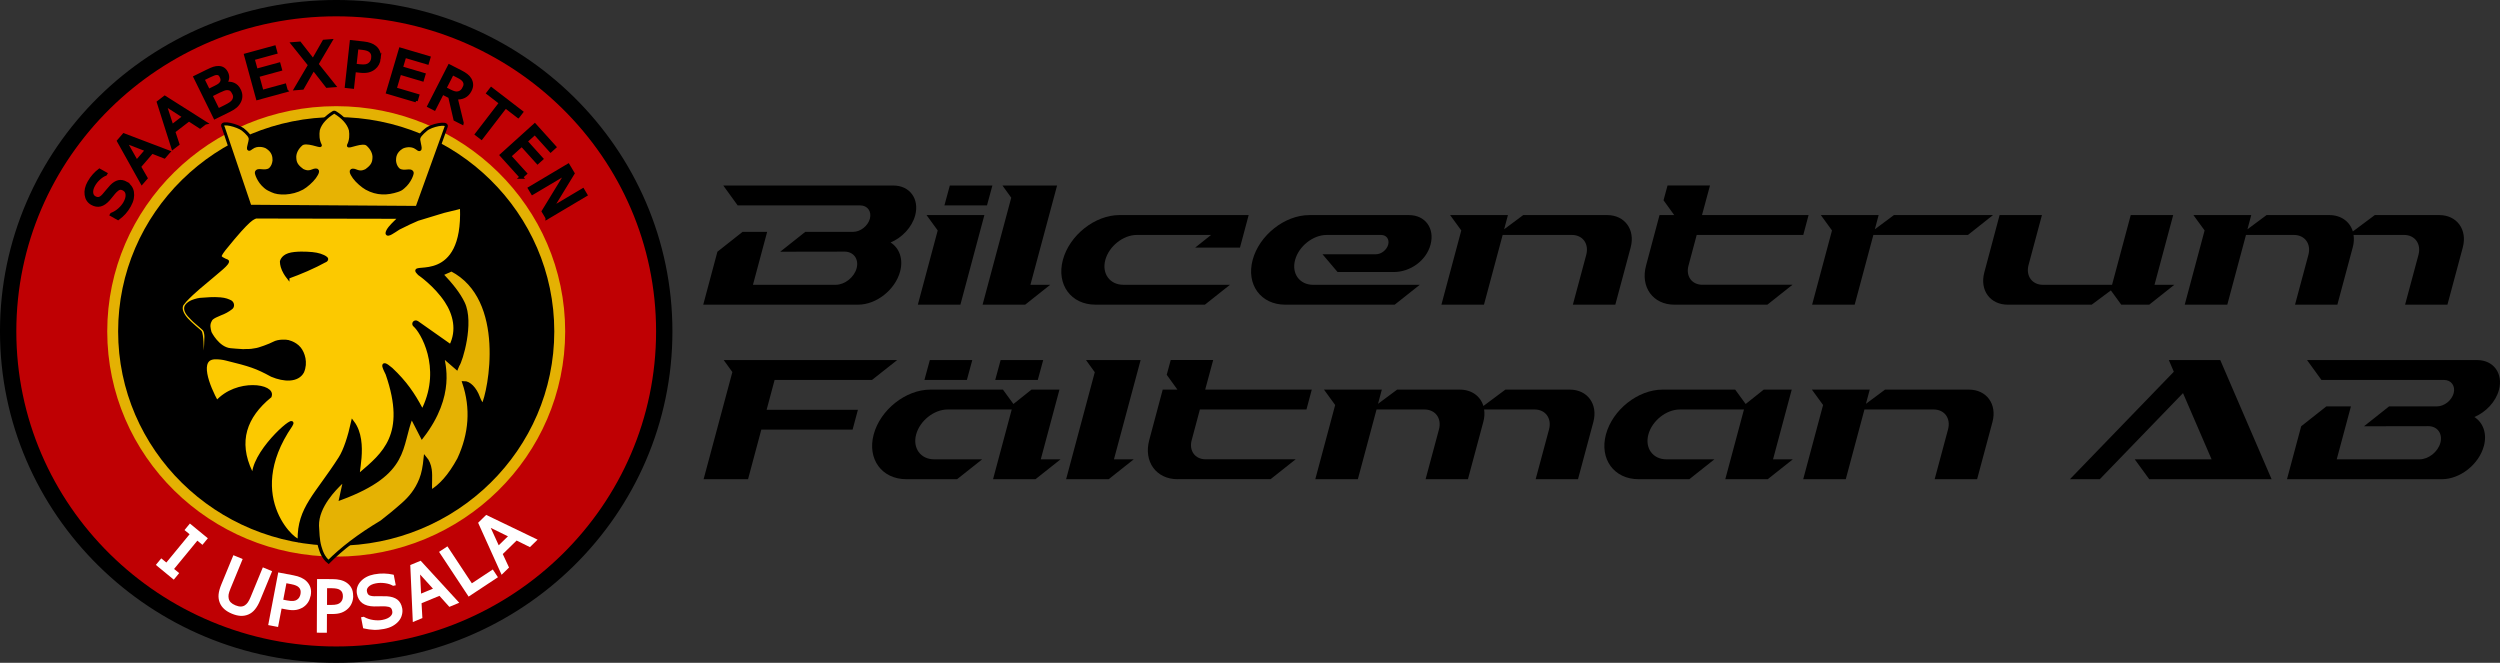
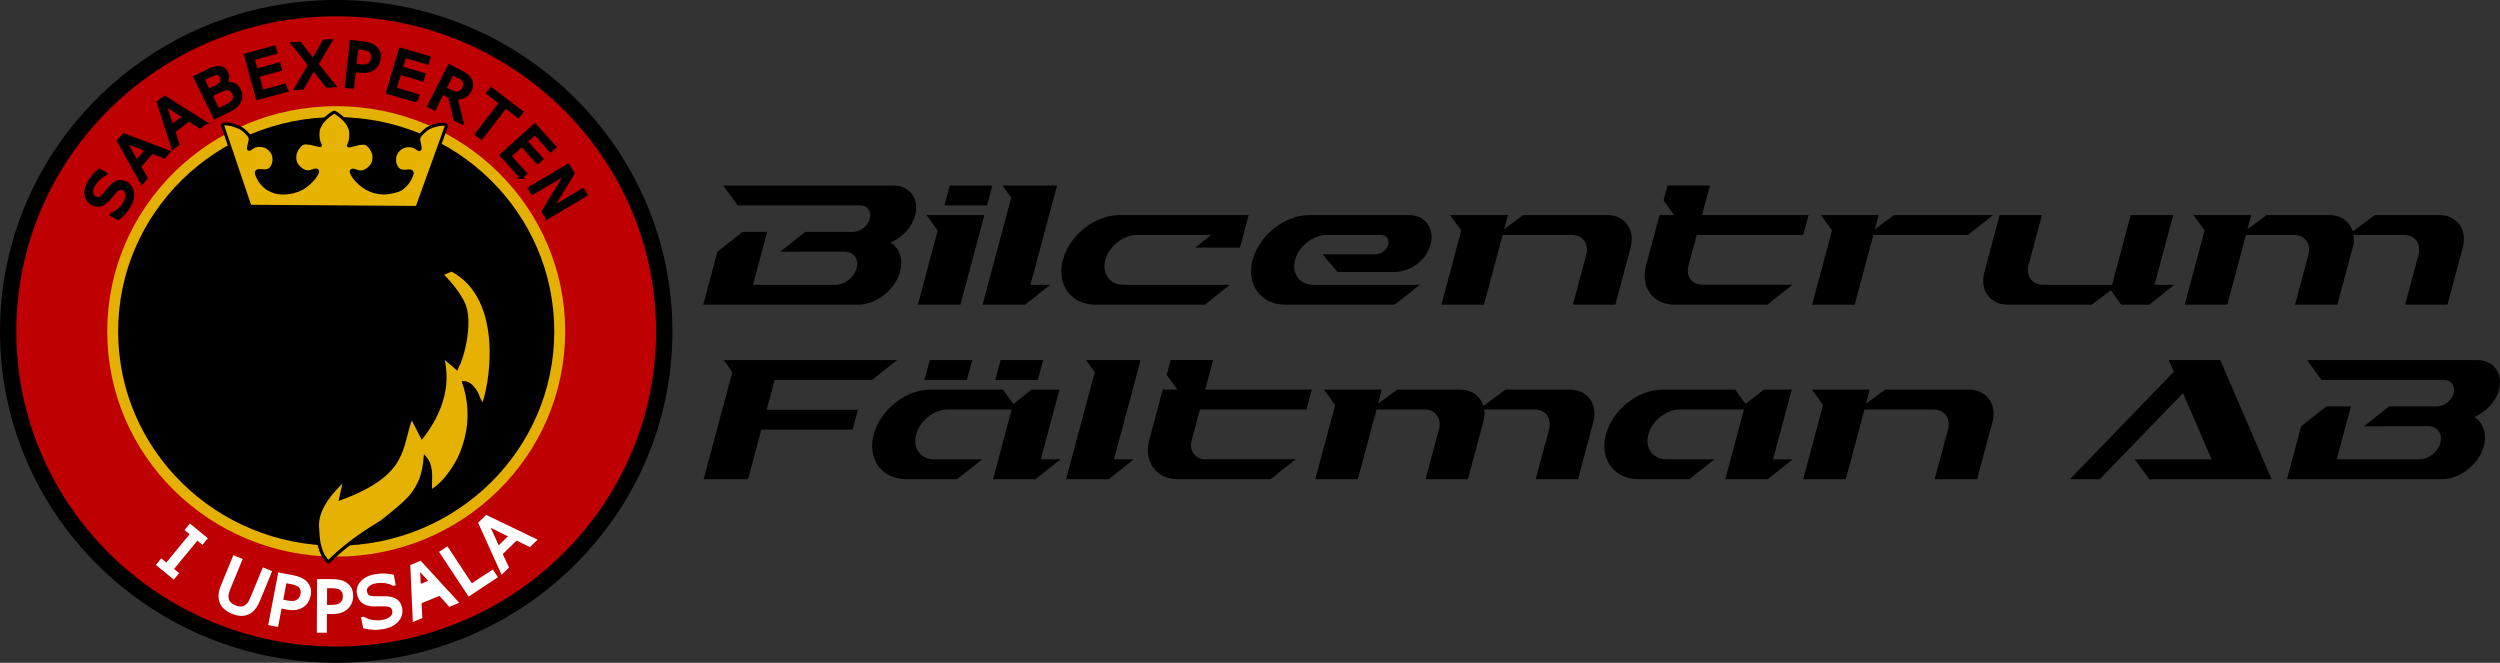
<svg xmlns="http://www.w3.org/2000/svg" id="svg1" viewBox="0 0 1180.08 312.87">
  <rect x="0" y="0" width="1180.08" height="312.87" fill="#333333" stroke="none" />
  <g id="g1">
    <ellipse id="path21651" cx="158.7" cy="156.43" rx="149.64" ry="150.62" style="fill: #bf0003; stroke: #bf0003; stroke-width: 9.47px;" />
    <ellipse id="path13630" cx="158.7" cy="156.43" rx="100.03" ry="98.42" style="stroke: #000; stroke-width: 7.19px;" />
    <ellipse id="ellipse10822" cx="158.7" cy="156.43" rx="105.51" ry="103.74" style="fill: none; stroke: #e4b103; stroke-width: 5.14px;" />
    <ellipse id="path10820" cx="158.7" cy="156.43" rx="154.85" ry="152.58" style="fill: none; stroke: #000; stroke-width: 7.71px;" />
    <g id="text1104">
      <path id="path629" d="M59.58,86.54c.72.4,1.33.97,1.85,1.7.52.72.85,1.53,1,2.4.16.96.14,1.96-.06,3.01-.19,1.04-.64,2.18-1.33,3.42-.75,1.33-1.54,2.46-2.39,3.39-.84.92-1.81,1.79-2.92,2.62l-3.07-1.73.1-.17c1.3-.5,2.5-1.24,3.61-2.23,1.11-.99,1.96-2.02,2.57-3.09.85-1.52,1.23-2.86,1.13-4.02-.09-1.17-.61-2.02-1.56-2.56-.82-.46-1.53-.6-2.15-.41-.61.18-1.25.62-1.93,1.31-.51.53-1.03,1.12-1.54,1.79-.51.66-1.08,1.35-1.7,2.06-1.27,1.44-2.54,2.32-3.82,2.65-1.28.31-2.6.09-3.94-.67-1.54-.87-2.44-2.23-2.69-4.09-.26-1.86.18-3.8,1.3-5.8.73-1.3,1.52-2.42,2.38-3.36.86-.94,1.7-1.73,2.53-2.36l2.9,1.63-.1.17c-.99.37-2,1.02-3.03,1.95-1.04.92-1.89,1.98-2.56,3.17-.74,1.31-1.06,2.52-.96,3.63.1,1.1.58,1.89,1.44,2.37.77.43,1.48.57,2.14.42.66-.15,1.39-.66,2.18-1.53.41-.46.97-1.14,1.69-2.02s1.35-1.61,1.9-2.19c1.13-1.17,2.26-1.89,3.39-2.17s2.35-.05,3.67.69h0Z" style="stroke: #000; stroke-miterlimit: 6.35; stroke-width: 1.59px;" />
      <path id="path631" d="M79.51,71.72l-1.96,2.27-5.82-2.28-5.98,6.93,3.11,5.42-1.87,2.16-10.98-19.66,2.45-2.84,21.05,8ZM69.34,70.78l-10.29-3.98,5.43,9.61,4.86-5.63Z" style="stroke: #000; stroke-miterlimit: 6.35; stroke-width: 1.59px;" />
      <path id="path633" d="M96.79,58.03l-2.37,1.83-5.24-3.4-7.25,5.59,1.96,5.94-2.26,1.74-6.82-21.46,2.97-2.29,19.02,12.05ZM87.01,55.08l-9.28-5.96,3.4,10.5,5.89-4.54Z" style="stroke: #000; stroke-miterlimit: 6.35; stroke-width: 1.59px;" />
      <path id="path635" d="M112.91,42.52c.46.94.7,1.86.7,2.76,0,.9-.19,1.73-.56,2.49-.44.91-1.03,1.7-1.77,2.36-.73.66-1.76,1.31-3.08,1.96l-6.73,3.32-9.35-18.98,5.62-2.77c1.39-.68,2.45-1.14,3.19-1.38.74-.24,1.5-.35,2.29-.34.88.02,1.61.24,2.21.67.59.41,1.09,1.02,1.48,1.82.44.9.59,1.78.45,2.65-.15.85-.51,1.66-1.09,2.42l.05.1c1.41-.37,2.7-.3,3.87.2,1.16.49,2.07,1.4,2.72,2.72h0ZM104.45,36.06c-.23-.46-.49-.81-.8-1.05s-.68-.37-1.12-.4c-.51-.03-1.07.07-1.66.3-.6.22-1.32.54-2.16.95l-3.01,1.48,2.7,5.48,3.26-1.61c.79-.39,1.4-.74,1.83-1.04.43-.32.78-.7,1.05-1.15.27-.45.39-.92.36-1.4-.03-.49-.18-1.01-.45-1.57ZM110.33,43.92c-.38-.76-.79-1.32-1.24-1.65-.45-.34-1.06-.51-1.81-.53-.51-.01-1.08.1-1.69.33-.61.22-1.33.53-2.17.94l-3.96,1.95,3.48,7.06,3.34-1.65c1.1-.54,1.98-1.05,2.63-1.5.65-.47,1.12-.96,1.42-1.49.31-.57.47-1.12.49-1.65.01-.53-.15-1.14-.48-1.81h0Z" style="stroke: #000; stroke-miterlimit: 6.35; stroke-width: 1.59px;" />
      <path id="path637" d="M135.05,42.73l-13.45,3.68-5.59-20.41,13.45-3.68.66,2.41-10.73,2.94,1.53,5.59,10.73-2.94.66,2.41-10.73,2.94,2.07,7.58,10.73-2.94.66,2.41Z" style="stroke: #000; stroke-miterlimit: 6.35; stroke-width: 1.59px;" />
      <path id="path639" d="M156.02,19.3l-6.48,10.99,8.09,10.11-3.24.25-6.43-8.24-5.22,9.14-3.06.24,6.54-11.11-8-10,3.23-.25,6.35,8.13,5.15-9.02,3.07-.24Z" style="stroke: #000; stroke-miterlimit: 6.35; stroke-width: 1.59px;" />
      <path id="path641" d="M178.94,27.6c-.1.93-.36,1.78-.78,2.55-.41.76-.93,1.39-1.58,1.91-.8.65-1.72,1.1-2.75,1.36-1.03.25-2.3.29-3.8.13l-2.8-.31-.86,7.84-2.8-.31,2.3-21.03,5.71.63c1.26.14,2.32.36,3.17.68.85.3,1.59.72,2.22,1.24.74.62,1.29,1.36,1.63,2.21.35.85.47,1.89.33,3.11h0ZM176.02,27.36c.08-.73.02-1.37-.17-1.93-.2-.56-.53-1.04-1.01-1.44-.42-.34-.92-.61-1.49-.79-.56-.19-1.28-.34-2.17-.44l-2.77-.3-.92,8.41,2.36.26c1.13.12,2.06.13,2.79,0,.73-.13,1.34-.39,1.83-.79.49-.4.86-.85,1.09-1.32.24-.48.4-1.03.47-1.65h0Z" style="stroke: #000; stroke-miterlimit: 6.35; stroke-width: 1.59px;" />
      <path id="path643" d="M196.4,47.53l-13.37-3.96,6.01-20.29,13.37,3.96-.71,2.4-10.67-3.16-1.65,5.56,10.67,3.16-.71,2.4-10.67-3.16-2.23,7.54,10.67,3.16-.71,2.4Z" style="stroke: #000; stroke-miterlimit: 6.35; stroke-width: 1.59px;" />
      <path id="path645" d="M218.09,58l-3.25-1.66-2.48-10.71-3.53-1.8-3.82,7.49-2.51-1.28,9.62-18.85,5.28,2.69c1.14.58,2.05,1.14,2.73,1.68.69.53,1.24,1.14,1.65,1.83.46.78.72,1.59.76,2.45.06.85-.17,1.77-.68,2.78-.69,1.36-1.62,2.32-2.77,2.89-1.15.56-2.44.77-3.88.62l2.88,11.86ZM219.14,41.46c.28-.54.42-1.07.44-1.58.03-.52-.1-1.03-.39-1.54-.24-.43-.58-.82-1.03-1.17-.45-.36-1.01-.71-1.68-1.05l-2.95-1.5-3.63,7.11,2.53,1.29c.79.4,1.52.69,2.18.86.66.16,1.3.15,1.91-.02.56-.16,1.05-.42,1.46-.79.42-.37.81-.91,1.18-1.62h0Z" style="stroke: #000; stroke-miterlimit: 6.35; stroke-width: 1.59px;" />
      <path id="path647" d="M244.6,54.9l-5.99-4.61-11.37,14.79-2.23-1.72,11.37-14.79-5.99-4.61,1.52-1.98,14.22,10.93-1.52,1.98Z" style="stroke: #000; stroke-miterlimit: 6.35; stroke-width: 1.59px;" />
      <path id="path649" d="M246.07,83.59l-9.34-10.35,15.71-14.18,9.34,10.35-1.86,1.68-7.45-8.26-4.3,3.88,7.45,8.26-1.86,1.68-7.45-8.26-5.83,5.26,7.45,8.26-1.86,1.68Z" style="stroke: #000; stroke-miterlimit: 6.35; stroke-width: 1.59px;" />
      <path id="path651" d="M258.26,102.76l-1.78-2.99,11.15-18.29-16.28,9.67-1.34-2.26,18.19-10.81,2.23,3.75-10.18,16.69,14.86-8.82,1.34,2.26-18.19,10.81Z" style="stroke: #000; stroke-miterlimit: 6.35; stroke-width: 1.59px;" />
    </g>
    <path id="path590061-3" d="M190,120.62c-3.17,1.64,8.31,2.12,14.68-3.04,5.01-4.05,9.02-12.28,7.09-11.71-5.47.53-9.96,5.98-14.42,9.98-2.37,2.13-5.03,3.65-7.35,4.76Z" style="fill: none; stroke: #000; stroke-width: 1.01px;" />
    <path id="path590063-3" d="M105.36,60.07l-.27-.71c-.43-2.07,6.96-.17,9.52,1.73,2.17,1.82,3.84,3.42,3.48,5-.26,2.19-2.07,5.96.79,3.63,2.58-1.9,6.01-.94,7.07-.27,3.2,1.98,3.45,4.55,3.42,6.35-.18,1.53-.64,2.79-1.61,3.82l-.49.43c-2.59,1.56-5.6-.54-6.25,1.3-.14.4.97,4.2,4.16,6.85,1.02.94,2.19,1.38,3.29,1.9,2.88,1.46,9.18,1.54,14.29-1.27,1.73-.97,4.37-3.25,5.76-5.16,1.42-1.98,2.24-3.86-.1-3.33-2.41.97-3.52,1.07-5.65.04-1.85-1.39-3.49-2.8-3.61-5.56-.31-2.57,1.14-5.03,3.03-6.68,2.28-2.1,9.52,1.39,9,.41-1.22-2.35-1.28-4.95-.95-7.2.97-3.6,4.06-6.34,6.99-8.18.31-.18.61-.39,1.25.09l-.03-.02c2.91,1.82,6,4.56,6.97,8.16.33,2.25.29,4.87-.93,7.22-.5,1.35,6.72-2.51,9-.41,1.89,1.66,3.34,4.11,3.03,6.68-.13,2.77-1.76,4.18-3.61,5.56-2.13,1.03-3.24.93-5.65-.04-2.34-.53-1.52,1.34-.1,3.33,1.38,1.92,4.06,4.19,5.79,5.16,5.1,2.81,9.92,2.59,14.72,1.01,1.08-.38,1.72-.63,2.73-1.56,3.18-2.65,4.3-6.45,4.16-6.85-.66-1.84-3.66.26-6.25-1.3l-.49-.43c-.97-1.04-1.43-2.3-1.61-3.82-.03-1.8.23-4.37,3.42-6.35,1.06-.67,4.49-1.62,7.03.28,2.82,2.33,1.26-1.5,1.01-3.68-.36-1.59,1.31-3.18,3.48-5.02,2.27-2.02,10.12-3.7,9.51-1.53l-13.8,38.27-78.88-.54-12.61-37.31" style="fill: #e7b303; stroke: #000; stroke-width: 1.45px;" />
    <g id="g9195">
-       <path id="path590068-8" d="M127.41,187.05c-11.56,9.5-15.98,21.21-8.97,35.84,0,0,1.17,1.59,1.31.36,1.36-11.94,21.28-28.42,17.56-22.49-24.03,34.99,3.97,57.21,3.96,54.11-.21-15.07,8.2-21.25,19.29-38.62,2.32-3.64,4.4-10.08,5.91-16.91,7.21,9.52.85,26.78,3.09,24.87l.4-.34c11.02-9.42,22.81-18.52,12.84-47.32-.35-1.02-4.35-7.61,1.87-2.29,6.6,6.18,10.48,11.96,13.89,18.4,0,0,.77,1.4,1.55.05,9.14-19.42-1.03-36.4-4.38-39.16-.9-.74.08-2.06,1.17-1.31,1.4.96,15.84,11.15,15.84,11.15,3.88-7.51,1.79-15.33-2.1-21.23-5.06-7.69-12.76-12.94-12.76-12.94l-.8-.9c-3.31-3.74,22.26,6.35,20.82-30.38-.03-.16-.04-.33-2.23.28l-6.3,1.53-12.24,3.73c-2.81,1.16-4.79,2.15-8.98,4.23-2.29,1.46-5.33,3.73-5.4,2.34.37-3.01,7.87-8.13,5.48-7.55l-67.51-.13c-1.37.78-2.49-.14-14.63,14.9,0,0-2.85,3.43-2.16,4.08l.69.64h0c2.69,1.63,2.9.93,2.69,1.63-.29.97-2.46,2.82-2.46,2.82l-1.45,1.25-3.02,2.56c-4.48,3.79-9.04,7.34-12.96,11.55-.48.51-1.07,1.3-1.51,1.84-.66,1.25-.76,3.08.97,5.63,1.39,2.06,4,4.29,7.56,7.32.42.32.76,3.21.81,4.6l.25,6.61v-1.15,1.47s.74,1.84,1.43-1.89l.2-3.65.13-3.54s.04-1.11-.29-2.34c-.33-1.23-.93-1.59-1.42-2.03-2.88-2.57-3.23-2.67-4.71-4.18l-1.57-1.66c-1.68-1.9-1.93-3.48-1.18-4.5.7-.95,1.71-1.55,2.76-1.99,1.75-.65,3.12-1,4.63-1.03,2.25-.14,4.98-.47,8.5-.17,2.36.19,3.67.77,4.81,1.33,1.09.68,1.26,2.28.18,2.95-1.47,1.15-3.13,2.03-4.99,2.72-4.06,1.62-4.45,2.42-4.83,3.27-1.01,1.82-.57,3.71-.05,5.62,0,0,3.67,7.5,9.57,8.1,1.55.2,3.26.24,6.06.46,2.03-.17,2.72.17,5.94-.47,1.5-.13,6.94-2.17,8.48-3.03,2.52-1.4,6.23-.91,6.23-.91-.02-.1,3.71.6,5.92,3.3,1.82,2.22,3.32,6.72,1.45,11.02-2.32,4.26-8.58,4.1-14.43,1.63-7.33-3.99-10.18-4.89-21.57-7.7-1.58-.39-3.21-.6-4.79-.6-9.52-.25-3.57,13.94.35,21.04,9.6-10.73,27.37-7.81,25.09-2.82h0Z" style="fill: #fcc900; stroke: #000; stroke-miterlimit: 4.39; stroke-width: 1.56px;" />
      <path id="path590059-1" d="M135.9,130.88c5.93-2.14,11.92-4.65,18.03-8.01.56-.47.19-.91-.12-1.11-.34-.21-.63-.52-1.09-.68-2.11-1-4.37-1.38-7.51-1.52,0,0-5.79-.39-8.92.65s-3.45,3.32-3.45,3.32c0,0,0,1.76.91,3.78s2.15,3.58,2.15,3.58Z" style="stroke: #000; stroke-miterlimit: 4.39; stroke-width: 1.45px;" />
    </g>
    <path id="path590069-5" d="M216.08,172.43l-.53,1.27-6.68-5.78c.26,3.57,5.71,18.33-9.66,38.27l-4.94-9.61c-5.83,14.19-.99,26.62-33.39,38.68l1.96-8.95-2.12,1.79c-2.38,2.37-11.08,10.78-10.92,20.02.22,2.92.18,6.54,1.15,9.93.72,2.53,1.77,5.29,4.14,7.17,6.1-6.1,14.09-12.35,24.98-18.84,2.88-2.22,6.56-5.2,10.26-8.49,3.15-2.81,6.22-6.32,8.31-11.59,1.14-2.88,1.69-5.98,2.1-10.08,1.09,1.26,2,3.34,2.29,5.52.43,3.19-.08,7.07.21,10.43,4.46-2.63,8.92-7.28,13.37-15.48,5.56-11.97,6.38-24.07,2.37-36.04,2.45-.07,5.24,2.74,6.78,6.92.54,1.47,1.31,2.82,2.14,4,3.36-6.66,11.91-50.5-14.78-64.25l-4.72,2.13c4.85,5.15,8.1,9.22,10.21,13.57,4.52,9.3-1.04,27.53-2.53,29.4h0Z" style="fill: rgba(229, 178, 3, 1); stroke: #000; stroke-width: 1.56px;" />
    <g id="text1514">
      <g id="path1835">
        <path id="path1854" d="M81.91,272.49l-7.23-5.95,1.54-1.87,2.4,1.97,11.99-14.58-2.4-1.97,1.54-1.87,7.23,5.95-1.54,1.87-2.4-1.97-11.99,14.58,2.4,1.97-1.54,1.87Z" style="fill: #fff;" />
        <path id="path1856" d="M89.64,247.11l-2.54,3.1,2.4,1.97-10.98,13.35-2.4-1.97-2.55,3.1,8.46,6.96.51-.61,2.04-2.48-2.4-1.97,10.98-13.35,2.4,1.97,2.55-3.1-8.47-6.96ZM89.86,249.34l6.01,4.95-.53.64-2.4-1.98-13,15.81,2.4,1.98-.53.64-6.01-4.94.53-.65,2.4,1.98,13-15.81-2.4-1.97.53-.65Z" style="fill: #fff;" />
      </g>
      <g id="path1837">
        <path id="path1860" d="M122.02,283.17c-.66,1.59-1.4,2.91-2.25,3.95-.83,1.04-1.8,1.78-2.92,2.24-1.06.43-2.17.62-3.33.54-1.15-.07-2.4-.39-3.75-.94-1.37-.57-2.5-1.24-3.37-2.03-.87-.78-1.51-1.67-1.92-2.67-.46-1.13-.64-2.34-.52-3.63.13-1.28.53-2.75,1.21-4.41l5.41-13.13,2.92,1.2-5.47,13.27c-.49,1.19-.8,2.16-.92,2.91-.12.76-.1,1.49.05,2.21.17.82.56,1.54,1.16,2.17.61.63,1.44,1.16,2.48,1.59,1.05.43,2.01.64,2.88.63.87-.02,1.66-.26,2.37-.73.61-.4,1.15-.93,1.6-1.58.47-.66.92-1.52,1.36-2.59l5.5-13.35,2.92,1.2-5.41,13.13Z" style="fill: #fff;" />
        <path id="path1862" d="M110.16,262.07l-5.71,13.86c-.7,1.71-1.13,3.25-1.27,4.64h0c-.13,1.41.07,2.75.58,4,.45,1.11,1.17,2.11,2.12,2.96.96.86,2.16,1.57,3.6,2.17,1.41.58,2.74.92,4,1,1.27.08,2.5-.12,3.67-.6,1.25-.51,2.34-1.35,3.24-2.48.9-1.12,1.69-2.5,2.36-4.14l5.71-13.86-4.39-1.81-5.8,14.08c-.43,1.03-.86,1.85-1.27,2.44h0c-.4.58-.86,1.03-1.38,1.38-.59.39-1.21.58-1.94.6-.73.01-1.59-.17-2.56-.58-.96-.4-1.69-.87-2.21-1.4h0c-.51-.53-.81-1.11-.95-1.78h0c-.13-.63-.15-1.26-.05-1.93.11-.65.4-1.58.87-2.73l5.77-14.01-4.39-1.81ZM111.02,264.14l1.45.6-5.16,12.54c-.5,1.22-.83,2.23-.97,3.08h0c-.13.86-.11,1.7.06,2.51.2.96.67,1.83,1.36,2.55h0c.71.73,1.63,1.32,2.75,1.78,1.12.46,2.18.71,3.19.69h.01c1.01-.02,1.96-.32,2.78-.86.7-.46,1.31-1.06,1.81-1.79.52-.73.99-1.64,1.45-2.74l5.2-12.61,1.45.6-5.1,12.39c-.63,1.54-1.35,2.79-2.13,3.76h0c-.76.95-1.62,1.6-2.6,2-.96.39-1.93.55-2.97.49-1.05-.07-2.21-.35-3.5-.88-1.31-.54-2.35-1.17-3.14-1.88-.79-.71-1.35-1.5-1.71-2.37h0c-.42-1.02-.57-2.09-.46-3.26h0c.12-1.17.5-2.57,1.16-4.18l5.1-12.39Z" style="fill: #fff;" />
      </g>
      <g id="path1839">
        <path id="path1866" d="M145.87,281.08c-.2,1.03-.56,1.96-1.1,2.78-.52.81-1.17,1.47-1.94,2-.96.65-2.02,1.07-3.19,1.27-1.17.19-2.59.12-4.26-.2l-3.1-.59-1.66,8.69-3.1-.59,4.44-23.3,6.32,1.2c1.4.27,2.56.61,3.48,1.04.93.41,1.72.94,2.37,1.59.77.76,1.32,1.63,1.63,2.61.32.98.35,2.15.09,3.5h0ZM142.64,280.54c.15-.8.15-1.53-.02-2.18-.17-.65-.5-1.22-1.01-1.7-.44-.42-.97-.76-1.59-1.02-.61-.27-1.4-.49-2.38-.68l-3.07-.58-1.77,9.31,2.61.5c1.25.24,2.29.32,3.11.25.83-.08,1.53-.32,2.12-.72.59-.41,1.03-.87,1.33-1.38.31-.51.54-1.11.67-1.8h0Z" style="fill: #fff;" />
        <path id="path1868" d="M131.34,270.2l-4.74,24.86,4.66.89,1.66-8.69,2.32.44c1.73.33,3.23.41,4.53.2h.01c1.28-.22,2.46-.69,3.51-1.4.86-.58,1.58-1.33,2.15-2.22h0c.55-.85.91-1.82,1.13-2.86.02-.07.07-.13.08-.2.28-1.45.25-2.76-.12-3.9-.35-1.1-.97-2.09-1.82-2.93h0c-.73-.72-1.6-1.3-2.6-1.75-1-.46-2.22-.82-3.66-1.09l-7.11-1.35ZM132.6,272.06l5.54,1.05c1.35.26,2.46.59,3.3.98h0c.85.38,1.55.86,2.14,1.43.69.68,1.16,1.43,1.43,2.29h0c.27.82.31,1.85.07,3.12-.18.94-.5,1.76-.98,2.49h0c-.47.73-1.03,1.31-1.72,1.78-.86.59-1.81.96-2.88,1.14-1.04.17-2.38.12-3.98-.19l-3.88-.74-1.66,8.68-1.54-.29,4.14-21.74ZM133.93,273.45l-2.07,10.87,3.39.64c1.3.25,2.4.35,3.33.27h.01c.93-.09,1.78-.37,2.48-.85h0c.66-.47,1.2-1.01,1.57-1.64.37-.6.62-1.3.77-2.06l.33-1.75-.35.22c-.02-.33.06-.68-.02-.99-.2-.79-.63-1.5-1.22-2.07h0c-.52-.5-1.13-.89-1.83-1.18-.69-.3-1.53-.53-2.54-.73l-3.85-.73ZM135.2,275.31l2.28.44c.94.18,1.69.4,2.22.63h0s0,0,0,0c.54.23.98.51,1.34.86.41.39.66.82.79,1.33.13.51.15,1.12.02,1.83-.12.61-.31,1.12-.57,1.54h0v.02c-.24.4-.59.78-1.1,1.13-.46.31-1.02.51-1.73.58-.71.06-1.69-.01-2.9-.24l-1.84-.35,1.48-7.75Z" style="fill: #fff;" />
      </g>
      <g id="path1841">
        <path id="path1872" d="M165.94,281.38c0,1.05-.2,2.03-.57,2.93-.36.89-.88,1.66-1.54,2.32-.82.81-1.79,1.43-2.91,1.84-1.12.4-2.53.59-4.22.59h-3.15s-.04,8.83-.04,8.83h-3.15s.1-23.73.1-23.73l6.44.03c1.42,0,2.63.13,3.61.38.99.24,1.86.61,2.62,1.13.9.61,1.59,1.37,2.08,2.27.5.9.74,2.05.73,3.43h0ZM162.65,281.44c0-.82-.14-1.53-.42-2.14-.28-.61-.72-1.1-1.3-1.49-.51-.33-1.09-.57-1.75-.71-.65-.15-1.47-.23-2.47-.23h-3.12s-.04,9.47-.04,9.47h2.66c1.27.02,2.31-.09,3.11-.31.8-.23,1.45-.59,1.95-1.09.5-.51.85-1.04,1.06-1.6.21-.56.32-1.19.33-1.89h0Z" style="fill: #fff;" />
        <path id="path1874" d="M149.66,273.34l-.11,25.31,4.74.02.04-8.84h2.36c1.76.02,3.25-.18,4.49-.63h.01c1.22-.45,2.29-1.12,3.19-2.02.74-.73,1.31-1.6,1.71-2.58.42-1,.63-2.09.63-3.23,0-.04-.03-.06-.03-.11,0-1.42-.24-2.67-.8-3.7h0c-.55-1.02-1.33-1.88-2.33-2.55-.85-.57-1.81-.98-2.88-1.24h0c-1.07-.27-2.33-.4-3.8-.41l-7.23-.03ZM151.24,274.94l5.64.03c1.38,0,2.53.13,3.43.36h0c.91.22,1.69.56,2.37,1.01.8.54,1.4,1.2,1.82,1.99h0s0,0,0,0c.41.75.64,1.76.64,3.05,0,.96-.18,1.83-.51,2.63-.33.8-.78,1.48-1.36,2.06-.74.73-1.6,1.28-2.61,1.65-1,.36-2.32.55-3.95.54l-3.95-.02-.04,8.84h-1.57s.09-22.14.09-22.14ZM152.8,276.06l-.05,11.07,3.45.02c1.32,0,2.42-.1,3.32-.35h.01c.9-.27,1.68-.69,2.29-1.29h0c.56-.58.98-1.21,1.23-1.89.25-.66.38-1.39.38-2.17,0-.04-.02-.07-.02-.11-.01-.87-.15-1.67-.48-2.37-.35-.74-.89-1.35-1.58-1.81h0c-.6-.39-1.28-.66-2.02-.82-.73-.17-1.6-.25-2.63-.25l-3.92-.02ZM154.38,277.66h2.33c.96.02,1.73.09,2.29.22h0s.01,0,.01,0c.57.12,1.06.32,1.48.6.47.31.8.68,1.02,1.16.23.48.35,1.07.35,1.8h0c0,.62-.1,1.16-.27,1.62h0c-.16.45-.44.89-.87,1.32,0,0,0,0,0,0,0,0,0,0,0,0-.39.39-.91.68-1.6.88-.69.19-1.66.3-2.89.29h-1.87s.03-7.9.03-7.9Z" style="fill: #fff;" />
      </g>
      <g id="path1843">
        <path id="path1878" d="M189.08,287.24c.17.91.13,1.85-.13,2.81-.25.97-.69,1.83-1.34,2.59-.71.83-1.58,1.54-2.63,2.12-1.03.59-2.33,1.03-3.9,1.33-1.68.32-3.22.45-4.63.4-1.4-.06-2.85-.26-4.35-.61l-.74-3.88.22-.04c1.37.76,2.87,1.25,4.52,1.49,1.65.24,3.15.23,4.5-.03,1.92-.37,3.34-1.01,4.27-1.93.94-.93,1.29-1.99,1.06-3.19-.2-1.03-.6-1.75-1.2-2.14-.59-.39-1.43-.63-2.52-.7-.82-.06-1.71-.07-2.65-.03-.93.04-1.93.05-2.99.04-2.15-.04-3.83-.5-5.03-1.36-1.19-.87-1.95-2.16-2.28-3.86-.37-1.95.15-3.7,1.56-5.26,1.41-1.57,3.38-2.59,5.92-3.08,1.64-.31,3.17-.44,4.6-.39,1.43.05,2.71.21,3.85.46l.7,3.66-.22.04c-1.03-.58-2.32-.98-3.86-1.19-1.54-.23-3.06-.19-4.57.1-1.66.32-2.93.92-3.81,1.8-.87.88-1.2,1.86-.99,2.95.19.97.58,1.68,1.19,2.14.61.46,1.57.71,2.89.76.7.02,1.68.01,2.95-.01,1.27-.03,2.35-.01,3.25.04,1.82.13,3.26.57,4.31,1.33,1.05.76,1.74,1.98,2.06,3.65h0Z" style="fill: #fff;" />
        <path id="path1880" d="M181.37,270.72c-1.5-.05-3.09.08-4.78.4-2.66.51-4.81,1.62-6.35,3.33-1.55,1.7-2.17,3.77-1.75,5.94.35,1.85,1.22,3.36,2.59,4.36h0c1.38.99,3.23,1.47,5.48,1.51h0c1.07.01,2.09,0,3.04-.04.92-.04,1.77-.03,2.56.03h0c1,.07,1.7.29,2.13.57h0s0,0,0,0c.37.24.69.72.86,1.62.18.97-.05,1.69-.84,2.47h0c-.77.77-2.04,1.37-3.86,1.72-1.25.24-2.67.25-4.24.03-1.56-.22-2.97-.69-4.25-1.39l-.25-.14-1.28.25.99,5.17.5.12c1.55.36,3.05.57,4.5.63,1.48.06,3.08-.08,4.81-.41,1.63-.31,3.01-.77,4.14-1.42,1.12-.63,2.07-1.39,2.84-2.3h0s0,0,0,0c.72-.85,1.22-1.82,1.5-2.9.29-1.07.34-2.14.14-3.17-.35-1.81-1.13-3.24-2.37-4.14-1.21-.88-2.8-1.35-4.72-1.49h-.01c-.93-.06-2.03-.07-3.32-.05-1.26.03-2.23.03-2.9.02-1.23-.05-2.05-.3-2.44-.6-.42-.32-.72-.82-.88-1.66-.16-.84.05-1.5.78-2.24.74-.74,1.84-1.28,3.39-1.58,1.43-.27,2.86-.3,4.31-.09h0c1.47.2,2.66.58,3.58,1.1l.26.15,1.28-.25-.95-4.95-.51-.12c-1.2-.27-2.53-.43-3.99-.48h0ZM189.86,287.09l.02.17v-.09l-.02-.08ZM181.31,272.31c1.2.04,2.24.2,3.21.39l.37,1.93c-.91-.37-1.81-.76-2.97-.92h-.01c-1.62-.24-3.23-.2-4.83.1-1.77.34-3.2.99-4.22,2.02h0c-1.01,1.02-1.46,2.33-1.21,3.66.21,1.1.7,2.03,1.49,2.62.82.62,1.93.87,3.33.92h.01c.72.02,1.71.02,2.99-.01,1.25-.03,2.31-.01,3.18.04,1.72.12,3.01.54,3.9,1.18.86.62,1.45,1.62,1.74,3.15.15.79.12,1.6-.11,2.46h0c-.22.86-.6,1.61-1.17,2.28-.64.75-1.44,1.39-2.41,1.94h0c-.93.53-2.15.96-3.65,1.24-1.63.31-3.11.43-4.45.38-1.18-.05-2.43-.25-3.71-.52l-.41-2.14c1.15.5,2.31,1.01,3.62,1.19,1.72.25,3.3.24,4.76-.04,2.02-.39,3.6-1.07,4.68-2.15,1.08-1.07,1.55-2.47,1.28-3.9-.22-1.16-.71-2.1-1.55-2.65,0,0,0,0,0,0-.76-.5-1.73-.75-2.89-.83h0c-.86-.06-1.77-.07-2.73-.03-.92.04-1.9.05-2.95.04-2.05-.04-3.56-.47-4.58-1.21-1.02-.75-1.67-1.82-1.96-3.37-.33-1.73.09-3.17,1.36-4.58,1.28-1.42,3.07-2.37,5.48-2.83,1.59-.3,3.06-.43,4.42-.38h0Z" style="fill: #fff;" />
      </g>
      <g id="path1845">
        <path id="path1884" d="M215.44,284.23l-3.1,1.29-4.68-5.21-9.48,3.93.39,7-2.96,1.23-1.12-25.22,3.88-1.61,17.07,18.6ZM205.71,278.18l-8.31-9.16.61,12.36,7.7-3.19Z" style="fill: #fff;" />
-         <path id="path1886" d="M198.57,264.68l-4.91,2.04,1.2,26.91,4.52-1.88-.39-7,8.44-3.5,4.68,5.21,4.67-1.94-.77-.84-17.45-19.01ZM198.16,266.58l15.93,17.35-1.54.64-4.69-5.21-10.51,4.37.39,7-1.39.58-1.05-23.53,1.23-.51.75,15.28,9.78-4.06-.76-.83-9.51-10.5,1.37-.57ZM198.31,271.19l6.06,6.68-5.61,2.33-.45-9.01Z" style="fill: #fff;" />
+         <path id="path1886" d="M198.57,264.68l-4.91,2.04,1.2,26.91,4.52-1.88-.39-7,8.44-3.5,4.68,5.21,4.67-1.94-.77-.84-17.45-19.01ZM198.16,266.58l15.93,17.35-1.54.64-4.69-5.21-10.51,4.37.39,7-1.39.58-1.05-23.53,1.23-.51.75,15.28,9.78-4.06-.76-.83-9.51-10.5,1.37-.57Zl6.06,6.68-5.61,2.33-.45-9.01Z" style="fill: #fff;" />
      </g>
      <g id="path1847">
        <path id="path1890" d="M233.95,272.25l-12.52,8.27-13.08-19.79,2.63-1.74,11.53,17.45,9.89-6.54,1.55,2.34Z" style="fill: #fff;" />
        <path id="path1892" d="M211.21,257.89l-3.96,2.61,13.95,21.12,13.84-9.15-.44-.66-1.98-3-9.89,6.53-11.53-17.45ZM210.76,260.09l11.54,17.45,9.89-6.53.67,1.01-11.19,7.4-12.2-18.47,1.3-.86Z" style="fill: #fff;" />
      </g>
      <g id="path1849">
        <path id="path1896" d="M252.4,254.95l-2.41,2.35-6.28-3.11-7.34,7.17,2.95,6.36-2.29,2.24-10.39-23.01,3.01-2.94,22.75,10.95ZM241.13,252.93l-11.11-5.43,5.15,11.25,5.96-5.82Z" style="fill: #fff;" />
        <path id="path1898" d="M229.5,243.05l-3.81,3.71,11.08,24.55,3.51-3.42-2.96-6.36,6.54-6.38,6.28,3.11,3.62-3.53-1.02-.49-23.25-11.19ZM229.81,244.96l21.23,10.22-1.19,1.16-6.28-3.11-8.15,7.95,2.95,6.36-1.08,1.05-9.69-21.47.95-.93,6.36,13.91,7.58-7.39-1.01-.5-12.73-6.22,1.06-1.04ZM231.66,249.19l8.11,3.96-4.36,4.25-3.75-8.21Z" style="fill: #fff;" />
      </g>
    </g>
    <g id="text5561" style="isolation: isolate;">
      <g style="isolation: isolate;">
        <path d="M424.88,128.16c-2.31,8.63-11.22,15.65-19.8,15.65h-73.13l6.69-24.99,11.88-9.38h11.6l-6.7,24.99h39.04c4.29,0,8.72-3.49,9.9-7.83,1.13-4.29-1.41-7.83-5.71-7.83-10.14,0-20.23.05-30.36.05l11.83-9.38h22.58c3.44,0,6.98-2.78,7.92-6.22.9-3.44-1.13-6.27-4.57-6.27h-57.85l-6.79-9.38h80.3c7.73,0,12.35,6.32,10.28,14.1-1.51,5.61-6.18,10.51-11.6,12.78,4.15,2.64,6.08,7.83,4.48,13.72Z" />
        <path d="M464.66,101.52l-11.32,42.29h-20.09l9.38-35.03-5.28-7.26h27.3ZM445.8,96.95l2.55-9.38h20.09l-2.55,9.38h-20.09Z" />
        <path d="M483.9,143.82h-20.09l13.53-50.5-4.15-5.75h25.79l-12.59,46.87h9.34l-11.83,9.38Z" />
        <path d="M564.14,116.89l7.54-5.99h-35.08c-6.41,0-13.11,5.33-14.85,11.79-1.74,6.46,2.12,11.74,8.53,11.74h50.31l-11.83,9.38h-51.68c-11.55,0-18.48-9.52-15.37-21.12,3.11-11.65,15.14-21.17,26.69-21.17h61.01l-4.1,15.37h-21.17Z" />
        <path d="M675.26,115.48c-2.03,7.64-9.67,12.92-17.3,12.92h-26.59c-4.71-5.61-2.36-2.83-7.12-8.39h25.27c2.5,0,5.09-2.07,5.75-4.53.66-2.5-.8-4.57-3.3-4.57h-25.79c-6.41,0-13.11,5.33-14.85,11.79-1.75,6.46,2.12,11.74,8.53,11.74h50.31l-11.83,9.38h-51.63c-11.6,0-18.53-9.52-15.42-21.12,3.11-11.65,15.13-21.17,26.73-21.17h47.1c7.64,0,12.21,6.27,10.14,13.96Z" />
        <path d="M758.61,101.52c8.35,0,13.34,6.88,11.13,15.23l-7.26,27.06h-20.04l6.32-23.53c1.37-5.19-1.65-9.38-6.79-9.38h-32.67l-8.82,32.91h-20.09l9.38-35.03-5.28-7.26h27.3l-1.79,6.7,9.01-6.7h39.61Z" />
        <path d="M790.37,143.82c-10.09,0-16.12-8.3-13.39-18.44l6.37-23.86h6.93l-5.04-6.98,1.89-6.98h20.04l-3.77,13.96h50.31l-2.5,9.38h-50.31l-3.87,14.47c-1.37,5,1.6,9.05,6.55,9.05h42.53l-11.83,9.38h-43.9Z" />
        <path d="M940.77,101.52l-11.83,9.38h-44.65l-8.82,32.91h-20.09l9.38-35.03-5.28-7.26h27.3l-1.79,6.7,9.01-6.7h46.77Z" />
        <path d="M1014.5,143.82h-13.2l-4.9-6.74-9.05,6.74h-39.61c-8.35,0-13.34-6.84-11.08-15.23l7.21-27.06h19.99l-6.32,23.57c-1.37,5.14,1.7,9.34,6.79,9.34h32.63l8.82-32.91h20.04l-8.82,32.91h9.34l-11.83,9.38Z" />
        <path d="M1060.88,108.22l9.01-6.7h29.56c5.66,0,9.76,3.11,11.17,7.73l10.37-7.73h30.41c8.35,0,13.34,6.88,11.13,15.23l-7.26,27.06h-19.99l6.32-23.53c1.37-5.19-1.7-9.38-6.79-9.38h-23.86c.28,1.84.19,3.77-.38,5.85l-7.26,27.06h-19.99l6.32-23.53c1.37-5.19-1.7-9.38-6.84-9.38h-22.63l-8.82,32.91h-20.09l9.38-35.03-5.28-7.26h27.3l-1.79,6.7Z" />
      </g>
    </g>
    <g id="text5569" style="isolation: isolate;">
      <g style="isolation: isolate;">
        <path d="M411.61,179.34h-45.97l-3.77,14.1h43.09l-2.5,9.34h-43.09l-6.27,23.43h-20.98l13.58-50.59-4.1-5.66h81.9l-11.88,9.38Z" />
        <path d="M486.9,183.91h13.2l-8.82,32.91h9.34l-11.83,9.38h-20.04l8.82-32.91h-30.27c-6.41,0-13.11,5.33-14.85,11.79-1.74,6.46,2.12,11.74,8.53,11.74h22.63l-11.83,9.38h-23.95c-11.6,0-18.53-9.52-15.42-21.12,3.11-11.65,15.14-21.17,26.73-21.17h34.28l4.95,6.79,8.53-6.79ZM436.36,179.34l2.55-9.38h20.04l-2.55,9.38h-20.04ZM469.78,179.34l2.55-9.38h20.09l-2.55,9.38h-20.09Z" />
        <path d="M523.33,226.2h-20.09l13.53-50.5-4.15-5.75h25.79l-12.59,46.87h9.34l-11.83,9.38Z" />
        <path d="M555.86,226.2c-10.09,0-16.12-8.3-13.39-18.44l6.37-23.86h6.93l-5.04-6.98,1.89-6.98h20.04l-3.77,13.96h50.31l-2.5,9.38h-50.31l-3.87,14.47c-1.37,5,1.6,9.05,6.55,9.05h42.53l-11.83,9.38h-43.9Z" />
        <path d="M650.48,190.61l9.01-6.7h29.56c5.66,0,9.76,3.11,11.17,7.73l10.37-7.73h30.41c8.35,0,13.34,6.88,11.13,15.23l-7.26,27.06h-19.99l6.32-23.53c1.37-5.19-1.7-9.38-6.79-9.38h-23.86c.28,1.84.19,3.77-.38,5.85l-7.26,27.06h-19.99l6.32-23.53c1.37-5.19-1.7-9.38-6.84-9.38h-22.63l-8.82,32.91h-20.09l9.38-35.03-5.28-7.26h27.3l-1.79,6.7Z" />
        <path d="M832.55,183.91h13.2l-8.82,32.91h9.33l-11.83,9.38h-20.04l8.82-32.91h-30.27c-6.41,0-13.11,5.33-14.85,11.79-1.75,6.46,2.12,11.74,8.53,11.74h22.63l-11.83,9.38h-23.95c-11.6,0-18.53-9.52-15.42-21.12,3.11-11.65,15.14-21.17,26.73-21.17h34.28l4.95,6.79,8.53-6.79Z" />
        <path d="M929.39,183.91c8.35,0,13.34,6.88,11.13,15.23l-7.26,27.06h-20.04l6.32-23.53c1.37-5.19-1.65-9.38-6.79-9.38h-32.67l-8.82,32.91h-20.09l9.38-35.03-5.28-7.26h27.3l-1.79,6.7,9.01-6.7h39.61Z" />
        <path d="M1043.94,216.82l-13.49-31.26-39.28,40.64h-14.1l49.04-50.73-2.36-5.52h24.28l24.24,56.25h-57.76l-6.84-9.38h36.26Z" />
        <path d="M1172.46,210.55c-2.31,8.63-11.22,15.65-19.8,15.65h-73.13l6.7-24.99,11.88-9.38h11.6l-6.7,24.99h39.04c4.29,0,8.72-3.49,9.9-7.83,1.13-4.29-1.41-7.83-5.71-7.83-10.14,0-20.23.05-30.36.05l11.83-9.38h22.58c3.44,0,6.98-2.78,7.92-6.22.9-3.44-1.13-6.27-4.57-6.27h-57.85l-6.79-9.38h80.3c7.73,0,12.35,6.32,10.28,14.1-1.51,5.61-6.18,10.51-11.6,12.78,4.15,2.64,6.08,7.83,4.48,13.72Z" />
      </g>
    </g>
  </g>
</svg>